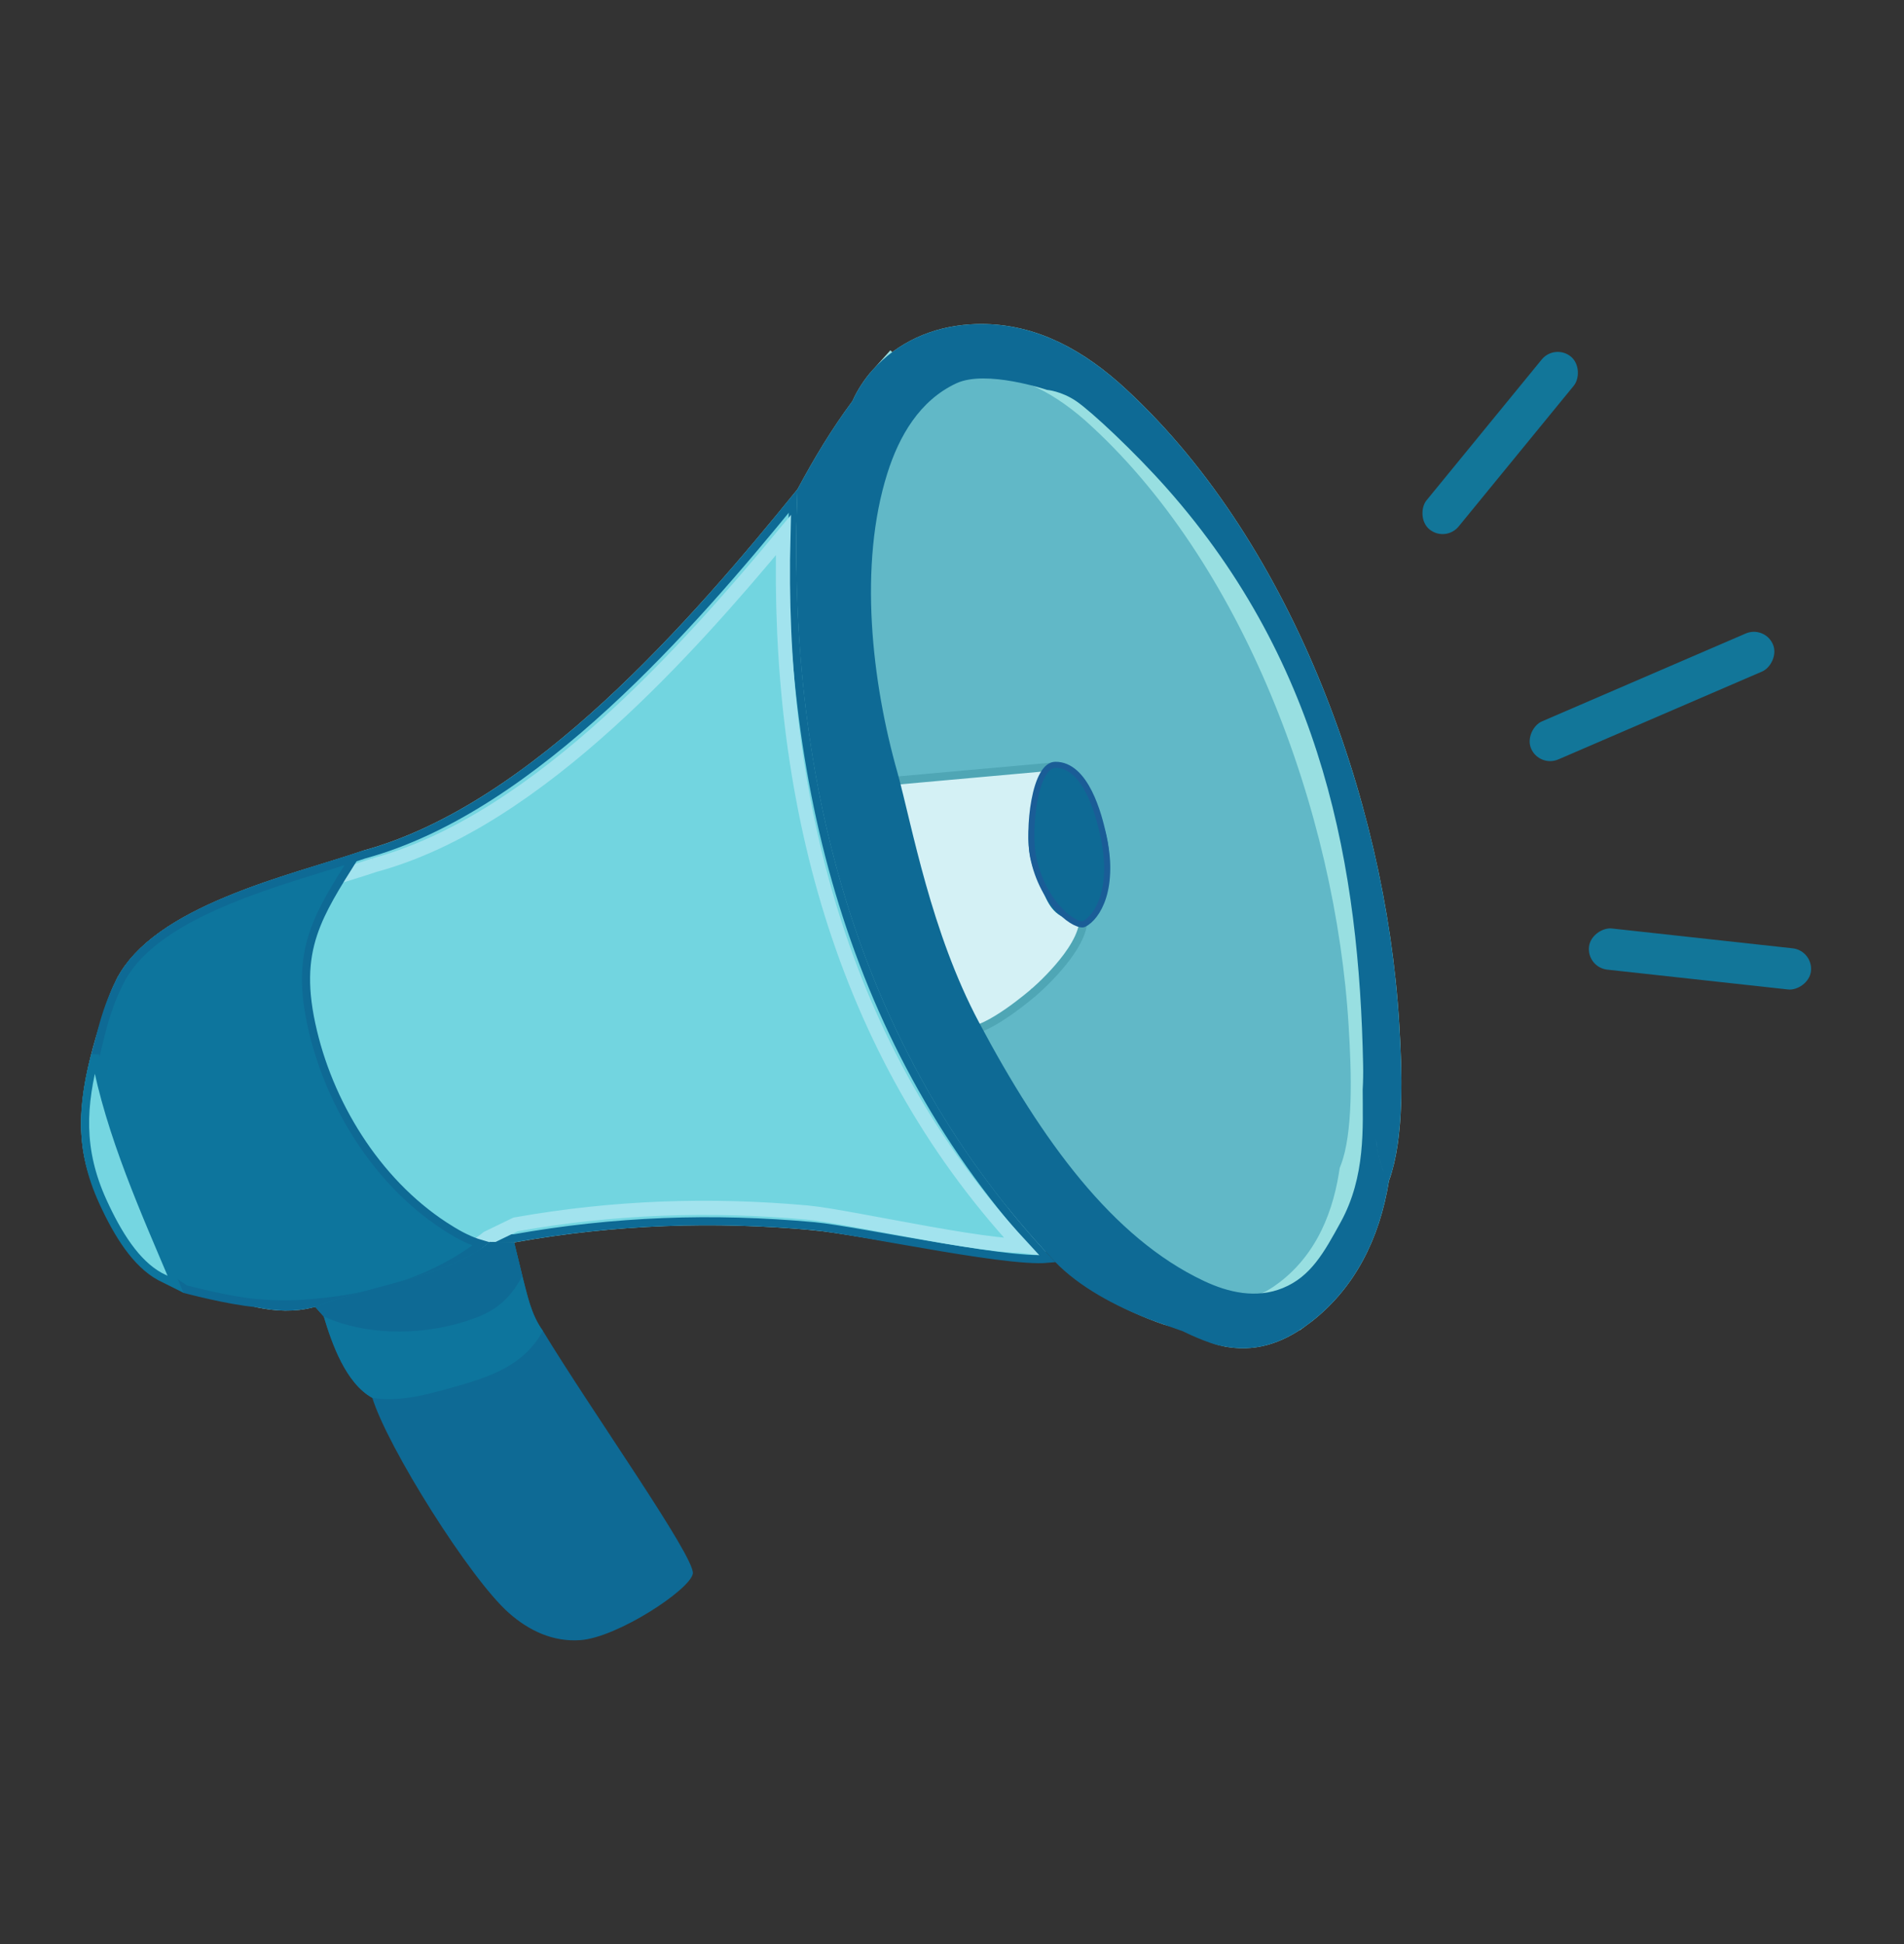
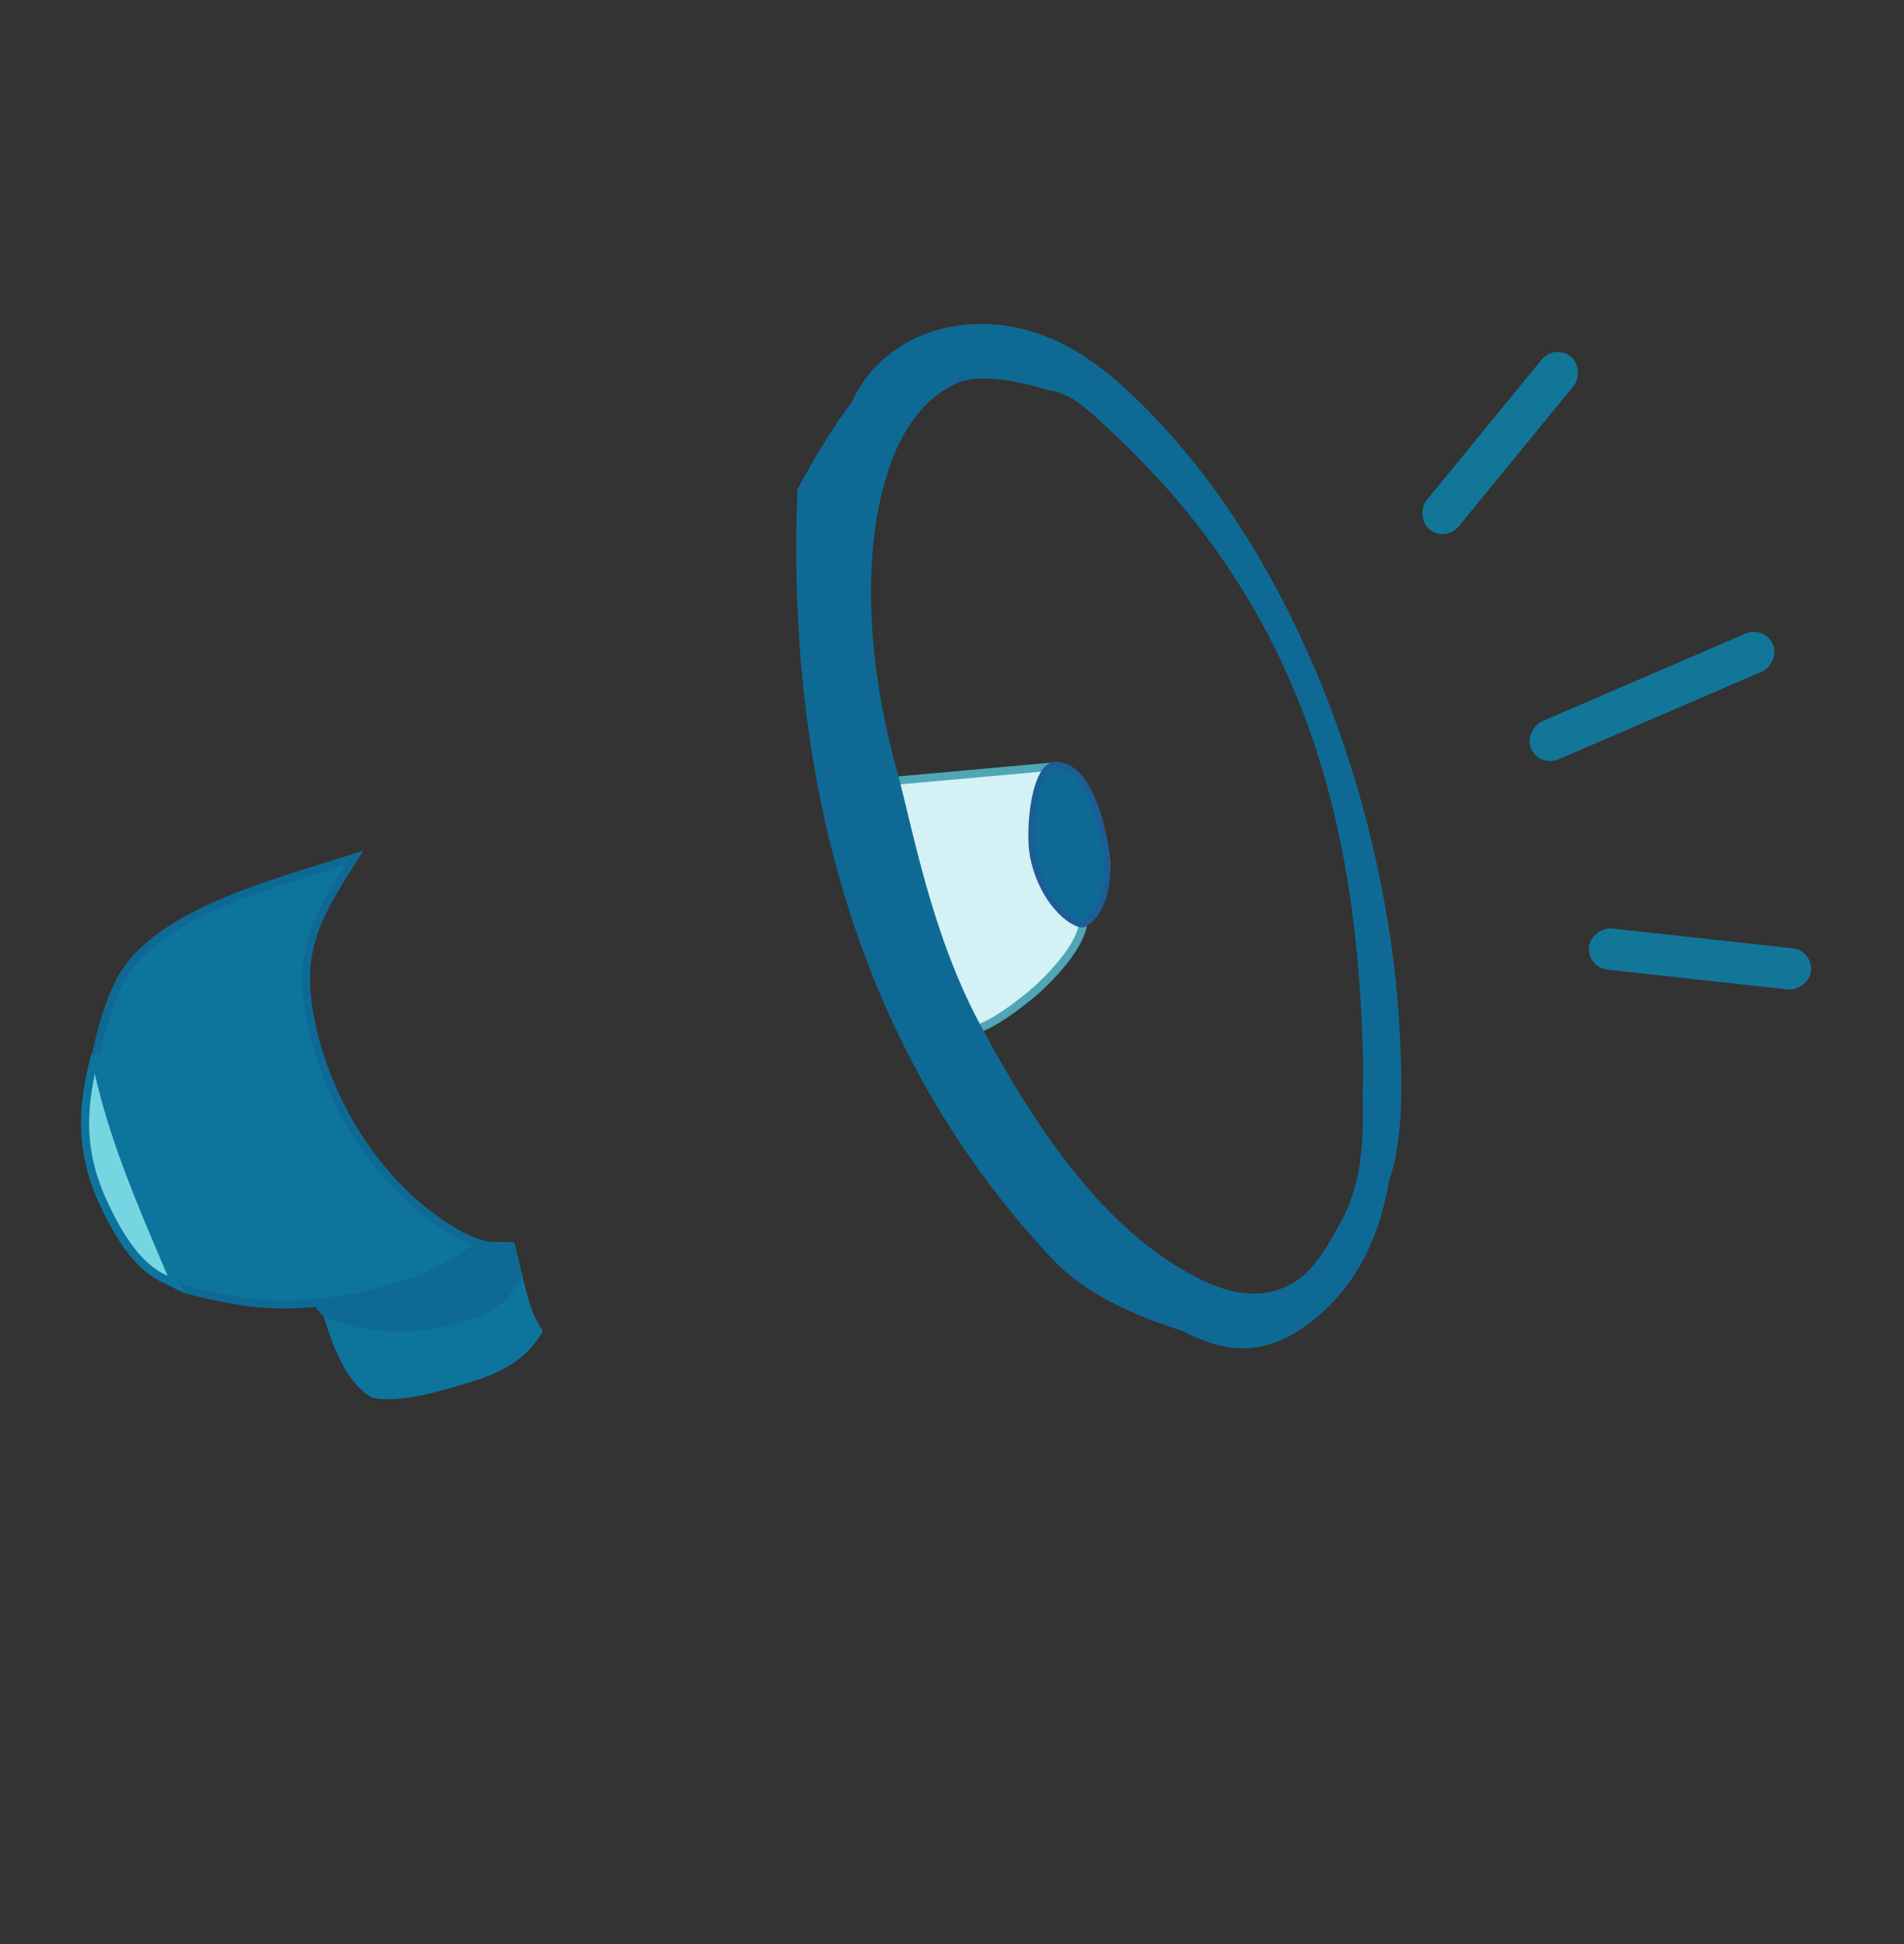
<svg xmlns="http://www.w3.org/2000/svg" width="94" height="96" viewBox="0 0 94 96" fill="none">
  <rect x="0" y="0" width="94" height="96" fill="#333333" stroke="none" />
-   <path d="M47.963 17.266C50.36 17.108 52.45 18.117 54.394 19.818C62.489 27.041 67.182 39.735 67.832 50.616C67.899 51.741 67.966 53.1 67.923 54.432C67.879 55.783 67.723 57 67.399 57.879L67.357 57.993L67.338 58.114C66.921 60.714 65.807 62.952 63.766 64.436H63.765C62.731 65.189 61.741 65.476 60.636 65.249H60.633C60.398 65.201 60.169 65.108 59.818 64.947C59.489 64.796 59.038 64.576 58.504 64.397L58.472 64.387L58.44 64.378L57.834 64.212C56.08 63.607 54.109 62.546 52.929 61.315L52.368 60.73L51.605 61.002C51.652 60.985 51.561 61.019 51.209 61.019C50.901 61.018 50.499 60.994 50.016 60.948C49.05 60.857 47.849 60.687 46.596 60.49C44.159 60.108 41.433 59.609 40.277 59.503L40.276 59.502C35.236 59.042 30.286 59.214 25.294 60.098L24.224 60.074L23.753 60.063L23.393 60.365C22.564 61.059 21.288 61.544 19.72 61.994C18.298 62.403 16.557 62.8 15.193 63.337C14.473 63.524 13.723 63.504 12.89 63.321H12.889C11.51 63.016 10.471 62.42 9.814 61.384L9.443 60.799L8.751 60.803L8.333 60.805C7.282 60.217 6.666 59.786 6.16 58.911V58.91L6.041 58.696C4.864 56.495 5.155 54.25 5.937 51.554C6.263 50.536 6.475 49.704 6.852 48.954L6.853 48.953C7.557 47.544 9.319 46.397 11.665 45.426C13.992 44.462 16.38 43.854 18.31 43.193C22.733 41.977 26.948 38.979 30.657 35.568C34.395 32.131 37.725 28.176 40.342 24.948L40.416 24.857L40.472 24.754C41.283 23.247 42.102 21.878 43.095 20.542L43.183 20.423L43.241 20.286C43.399 19.916 43.709 19.439 44.004 19.112L44.005 19.113C45.02 17.987 46.401 17.369 47.963 17.266Z" fill="#61B8C7" stroke="#98DFE1" stroke-width="2.5" />
-   <path d="M39.152 24.744C38.719 38.397 42.02 51.702 51.541 62.013L51.542 62.013L51.68 62.161C51.562 62.171 51.421 62.177 51.257 62.175C50.901 62.172 50.461 62.141 49.96 62.089C48.957 61.984 47.723 61.795 46.46 61.584C43.944 61.163 41.294 60.65 40.181 60.548C35.193 60.092 30.302 60.267 25.37 61.149L24.199 61.123L24.124 61.122L24.066 61.17C23.052 62.02 21.58 62.551 20.01 63.003C18.464 63.447 16.812 63.814 15.504 64.341C14.567 64.593 13.629 64.557 12.666 64.346C11.109 64.003 9.78 63.291 8.927 61.945L8.868 61.851L8.757 61.852L8.063 61.856C6.849 61.189 5.948 60.643 5.251 59.436V59.435L5.111 59.185C3.73 56.597 4.134 53.995 4.938 51.227L4.938 51.226C5.238 50.29 5.49 49.328 5.913 48.483C6.803 46.703 8.896 45.435 11.264 44.455C13.627 43.476 16.182 42.813 17.994 42.191C22.192 41.048 26.273 38.174 29.947 34.795C33.453 31.571 36.604 27.872 39.152 24.744Z" fill="#75D6E1" stroke="#0E6A95" stroke-width="0.4" />
-   <path d="M38.676 26.424C38.344 39.194 41.437 51.806 50.402 61.513C50.394 61.512 50.386 61.514 50.378 61.513C50.047 61.508 49.634 61.476 49.16 61.422C48.213 61.313 47.046 61.123 45.848 60.91C43.472 60.488 40.939 59.972 39.855 59.874C35.022 59.438 30.282 59.607 25.503 60.452L25.455 60.46L25.411 60.481L24.106 61.113L24.068 61.132L24.036 61.159C23.101 61.932 21.769 62.27 20.29 62.536C18.859 62.793 17.279 62.98 15.988 63.487C15.115 63.719 14.235 63.688 13.322 63.491H13.323C11.846 63.169 10.607 62.509 9.814 61.275L9.71 61.113L9.518 61.114L8.889 61.118C7.737 60.493 6.913 59.99 6.271 58.893C4.816 56.415 5.184 53.925 5.981 51.219L5.982 51.221C6.277 50.316 6.513 49.418 6.915 48.628C7.745 46.991 9.714 45.802 11.996 44.87C14.276 43.939 16.721 43.317 18.488 42.718L18.487 42.718C22.568 41.617 26.522 38.867 30.07 35.65C33.329 32.696 36.268 29.324 38.676 26.424Z" fill="#72D5E0" stroke="#A2E3EE" stroke-width="0.7" />
  <path d="M17.471 42.364C16.59 43.766 15.876 44.888 15.473 46.091C15.021 47.44 14.962 48.881 15.452 50.934C16.374 54.799 18.816 58.629 22.261 60.732V60.733C22.7 61.004 23.214 61.272 23.745 61.425C21.706 63.007 18.917 64.037 15.545 64.334C14.412 64.433 13.771 64.44 12.639 64.344C11.947 64.284 11.068 64.111 10.356 63.951C10.002 63.871 9.691 63.796 9.469 63.74C9.358 63.712 9.269 63.689 9.208 63.673C9.183 63.666 9.162 63.661 9.146 63.657L7.299 62.425C7.288 62.413 7.273 62.394 7.253 62.371C7.212 62.322 7.152 62.249 7.078 62.159C6.931 61.978 6.728 61.722 6.507 61.426C6.062 60.832 5.55 60.086 5.258 59.452C3.916 56.545 4.156 54.375 4.939 51.219C5.18 50.251 5.419 49.532 5.76 48.799L5.912 48.483C6.802 46.703 8.895 45.435 11.263 44.455C13.408 43.567 15.709 42.937 17.471 42.364Z" fill="#0D759D" stroke="#0E6A95" stroke-width="0.4" />
  <path d="M4.697 52.101C5.421 56.012 7.186 59.901 8.669 63.419L7.889 63.03C6.715 62.382 5.824 60.966 5.084 59.348C3.892 56.742 4.054 54.574 4.697 52.101Z" fill="#75D6E1" stroke="#0D759D" stroke-width="0.4" />
  <path d="M51.87 37.862C53.305 38.895 54.207 40.243 54.538 42.002C54.717 42.952 54.541 43.694 54.195 44.559C54.169 44.528 54.139 44.495 54.103 44.47C54.045 44.428 53.944 44.382 53.826 44.424C53.72 44.463 53.66 44.555 53.625 44.632C53.554 44.789 53.509 45.055 53.488 45.462C53.469 45.824 53.317 46.226 53.082 46.636C52.849 47.043 52.542 47.444 52.234 47.798C51.927 48.152 51.622 48.458 51.394 48.674C51.279 48.782 51.184 48.867 51.118 48.926C51.085 48.955 51.059 48.978 51.042 48.993C51.033 49.001 51.027 49.006 51.023 49.01C51.02 49.012 51.019 49.013 51.018 49.014L51.015 49.017H51.014L51.013 49.018C51.012 49.019 51.01 49.02 51.008 49.022C51.004 49.025 50.997 49.031 50.989 49.038C50.973 49.052 50.948 49.073 50.917 49.099C50.854 49.152 50.762 49.228 50.648 49.319C50.421 49.5 50.109 49.742 49.765 49.981C49.419 50.22 49.047 50.454 48.7 50.623C48.382 50.779 48.11 50.867 47.909 50.874C47.714 50.705 47.514 50.448 47.316 50.105C47.104 49.735 46.897 49.279 46.699 48.759C46.303 47.719 45.943 46.441 45.618 45.119C45.294 43.799 45.005 42.441 44.752 41.242C44.526 40.175 44.325 39.23 44.153 38.556L51.87 37.862Z" fill="#D4F1F5" stroke="#4FA6B5" stroke-width="0.4" />
-   <path d="M51.929 37.657C53.437 38.724 54.518 39.969 54.736 41.965C54.867 43.165 54.224 45.013 54.224 45.013C54.224 45.013 53.944 45.369 53.689 45.472C53.315 45.622 53.042 45.502 52.663 45.364C51.808 45.053 51.646 44.328 51.261 43.505C50.288 41.422 50.924 39.529 51.929 37.657Z" fill="#0E6A95" />
  <path d="M51.482 38.251C51.667 37.925 51.878 37.766 52.108 37.766C52.85 37.764 53.388 38.367 53.772 39.13C54.151 39.884 54.35 40.732 54.438 41.103C55.094 43.881 54.167 45.303 53.513 45.629C53.488 45.642 53.44 45.652 53.362 45.64C53.285 45.628 53.19 45.597 53.079 45.542C52.857 45.432 52.592 45.237 52.322 44.954C51.783 44.389 51.24 43.489 51 42.283C50.881 41.69 50.882 40.535 51.069 39.529C51.162 39.027 51.299 38.574 51.482 38.251Z" fill="#0E6A95" stroke="#1A5D97" stroke-width="0.3" />
  <path fill-rule="evenodd" clip-rule="evenodd" d="M47.879 16.019C50.721 15.832 53.125 17.049 55.215 18.878C63.633 26.382 68.414 39.435 69.078 50.541C69.204 52.66 69.34 55.756 68.707 57.897L68.57 58.312C68.116 61.144 66.876 63.718 64.499 65.447C63.257 66.352 61.914 66.789 60.382 66.474C59.668 66.372 58.403 65.739 58.403 65.739L57.462 65.406C57.462 65.406 56.99 65.241 56.75 65.148C55.069 64.501 53.277 63.548 52.072 62.292L51.685 61.878C42.074 51.469 38.822 37.985 39.369 24.161C40.197 22.624 41.047 21.198 42.089 19.796C42.308 19.283 42.7 18.692 43.075 18.275C44.331 16.883 46.027 16.141 47.879 16.019ZM51.692 19.253C51.692 19.253 48.691 18.241 47.218 18.926C45.398 19.774 44.387 21.537 43.807 23.376C42.382 27.888 43.03 33.654 44.312 38.165C45.046 40.853 45.957 46.013 48.331 50.48C51.43 56.311 54.922 61.12 59.42 63.245C60.654 63.831 62.028 64.137 63.336 63.601C64.721 63.034 65.376 61.831 66.189 60.35C67.437 58.08 67.275 55.649 67.275 53.805C67.298 53.395 67.305 52.981 67.296 52.567C67.103 42.986 65.391 32.901 57.609 24.114C56 22.298 53.873 20.31 53.131 19.807C52.389 19.305 51.692 19.253 51.692 19.253ZM68.009 56.777C68.087 57.208 68.187 57.584 68.313 57.878C68.263 57.761 68.217 57.63 68.175 57.488C68.154 57.417 68.133 57.343 68.114 57.267C68.038 56.96 67.976 56.612 67.926 56.237L68.009 56.777Z" fill="#0E6A95" />
-   <path d="M24.194 61.324L25.384 61.35L25.788 63.012C26.041 63.966 26.213 64.907 26.803 65.718C29.177 69.639 34.342 76.913 34.205 77.706C34.068 78.5 30.477 80.858 28.655 80.988C27.302 81.087 26.107 80.52 25.113 79.638C23.194 77.936 19.13 71.462 18.383 69.026C17.079 68.311 16.389 66.357 15.984 65.006L15.562 64.533C18.159 63.484 22.093 63.084 24.194 61.324Z" fill="#0E6A95" />
  <path d="M24.194 61.324L25.384 61.35L25.788 63.012C26.041 63.966 26.213 64.907 26.803 65.718C25.85 67.442 24.216 67.982 22.362 68.504C21.09 68.86 19.702 69.247 18.383 69.026C17.079 68.311 16.389 66.357 15.984 65.006L15.562 64.533C18.159 63.484 22.093 63.084 24.194 61.324Z" fill="#0D759D" />
  <path d="M24.194 61.324L25.384 61.35L25.788 63.012C25.052 64.358 24.264 64.867 22.797 65.303C20.653 65.942 18.03 65.943 15.984 65.006L15.562 64.533C18.159 63.484 22.093 63.084 24.194 61.324Z" fill="#0E6A95" />
  <rect width="2.045" height="11.025" rx="1.022" transform="matrix(0.774 0.633 -0.633 0.774 76.761 16.961)" fill="#127699" />
  <rect width="2.045" height="11.025" rx="1.022" transform="matrix(-0.109 0.994 -0.994 -0.109 89.518 46.938)" fill="#127699" />
  <rect width="2.045" height="13.004" rx="1.022" transform="matrix(0.396 0.918 -0.918 0.396 87.123 30.877)" fill="#127699" />
</svg>